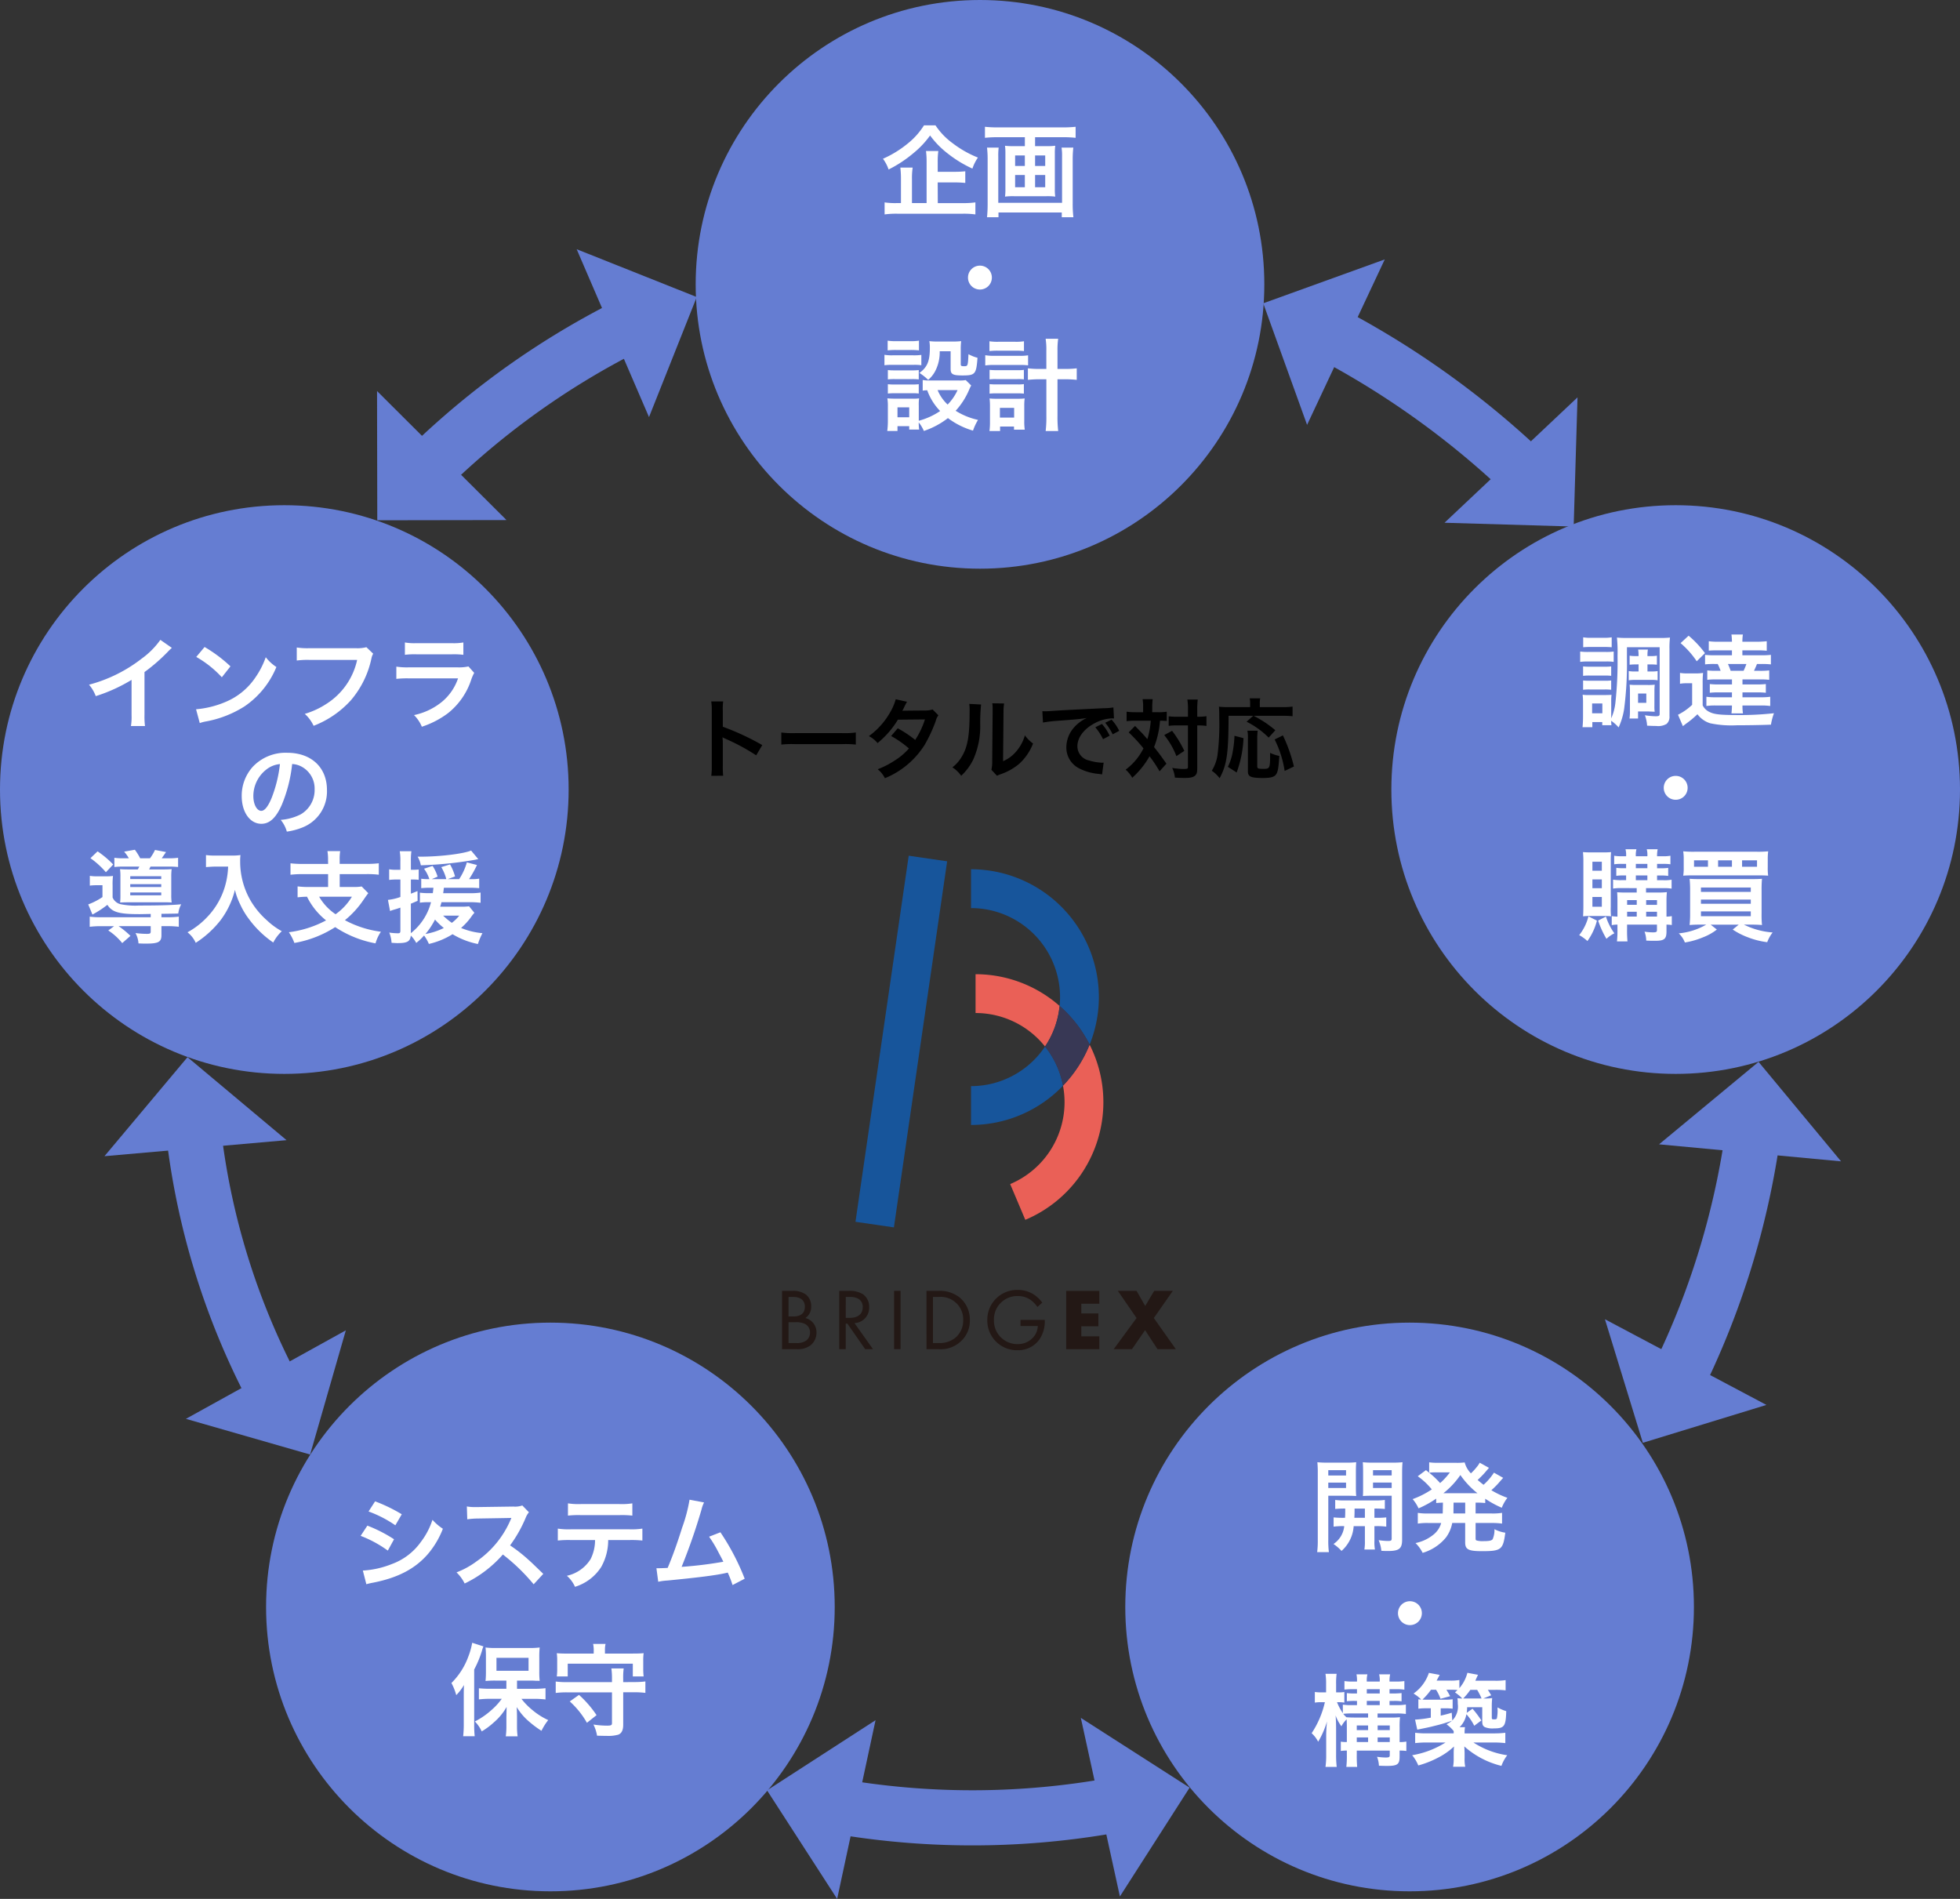
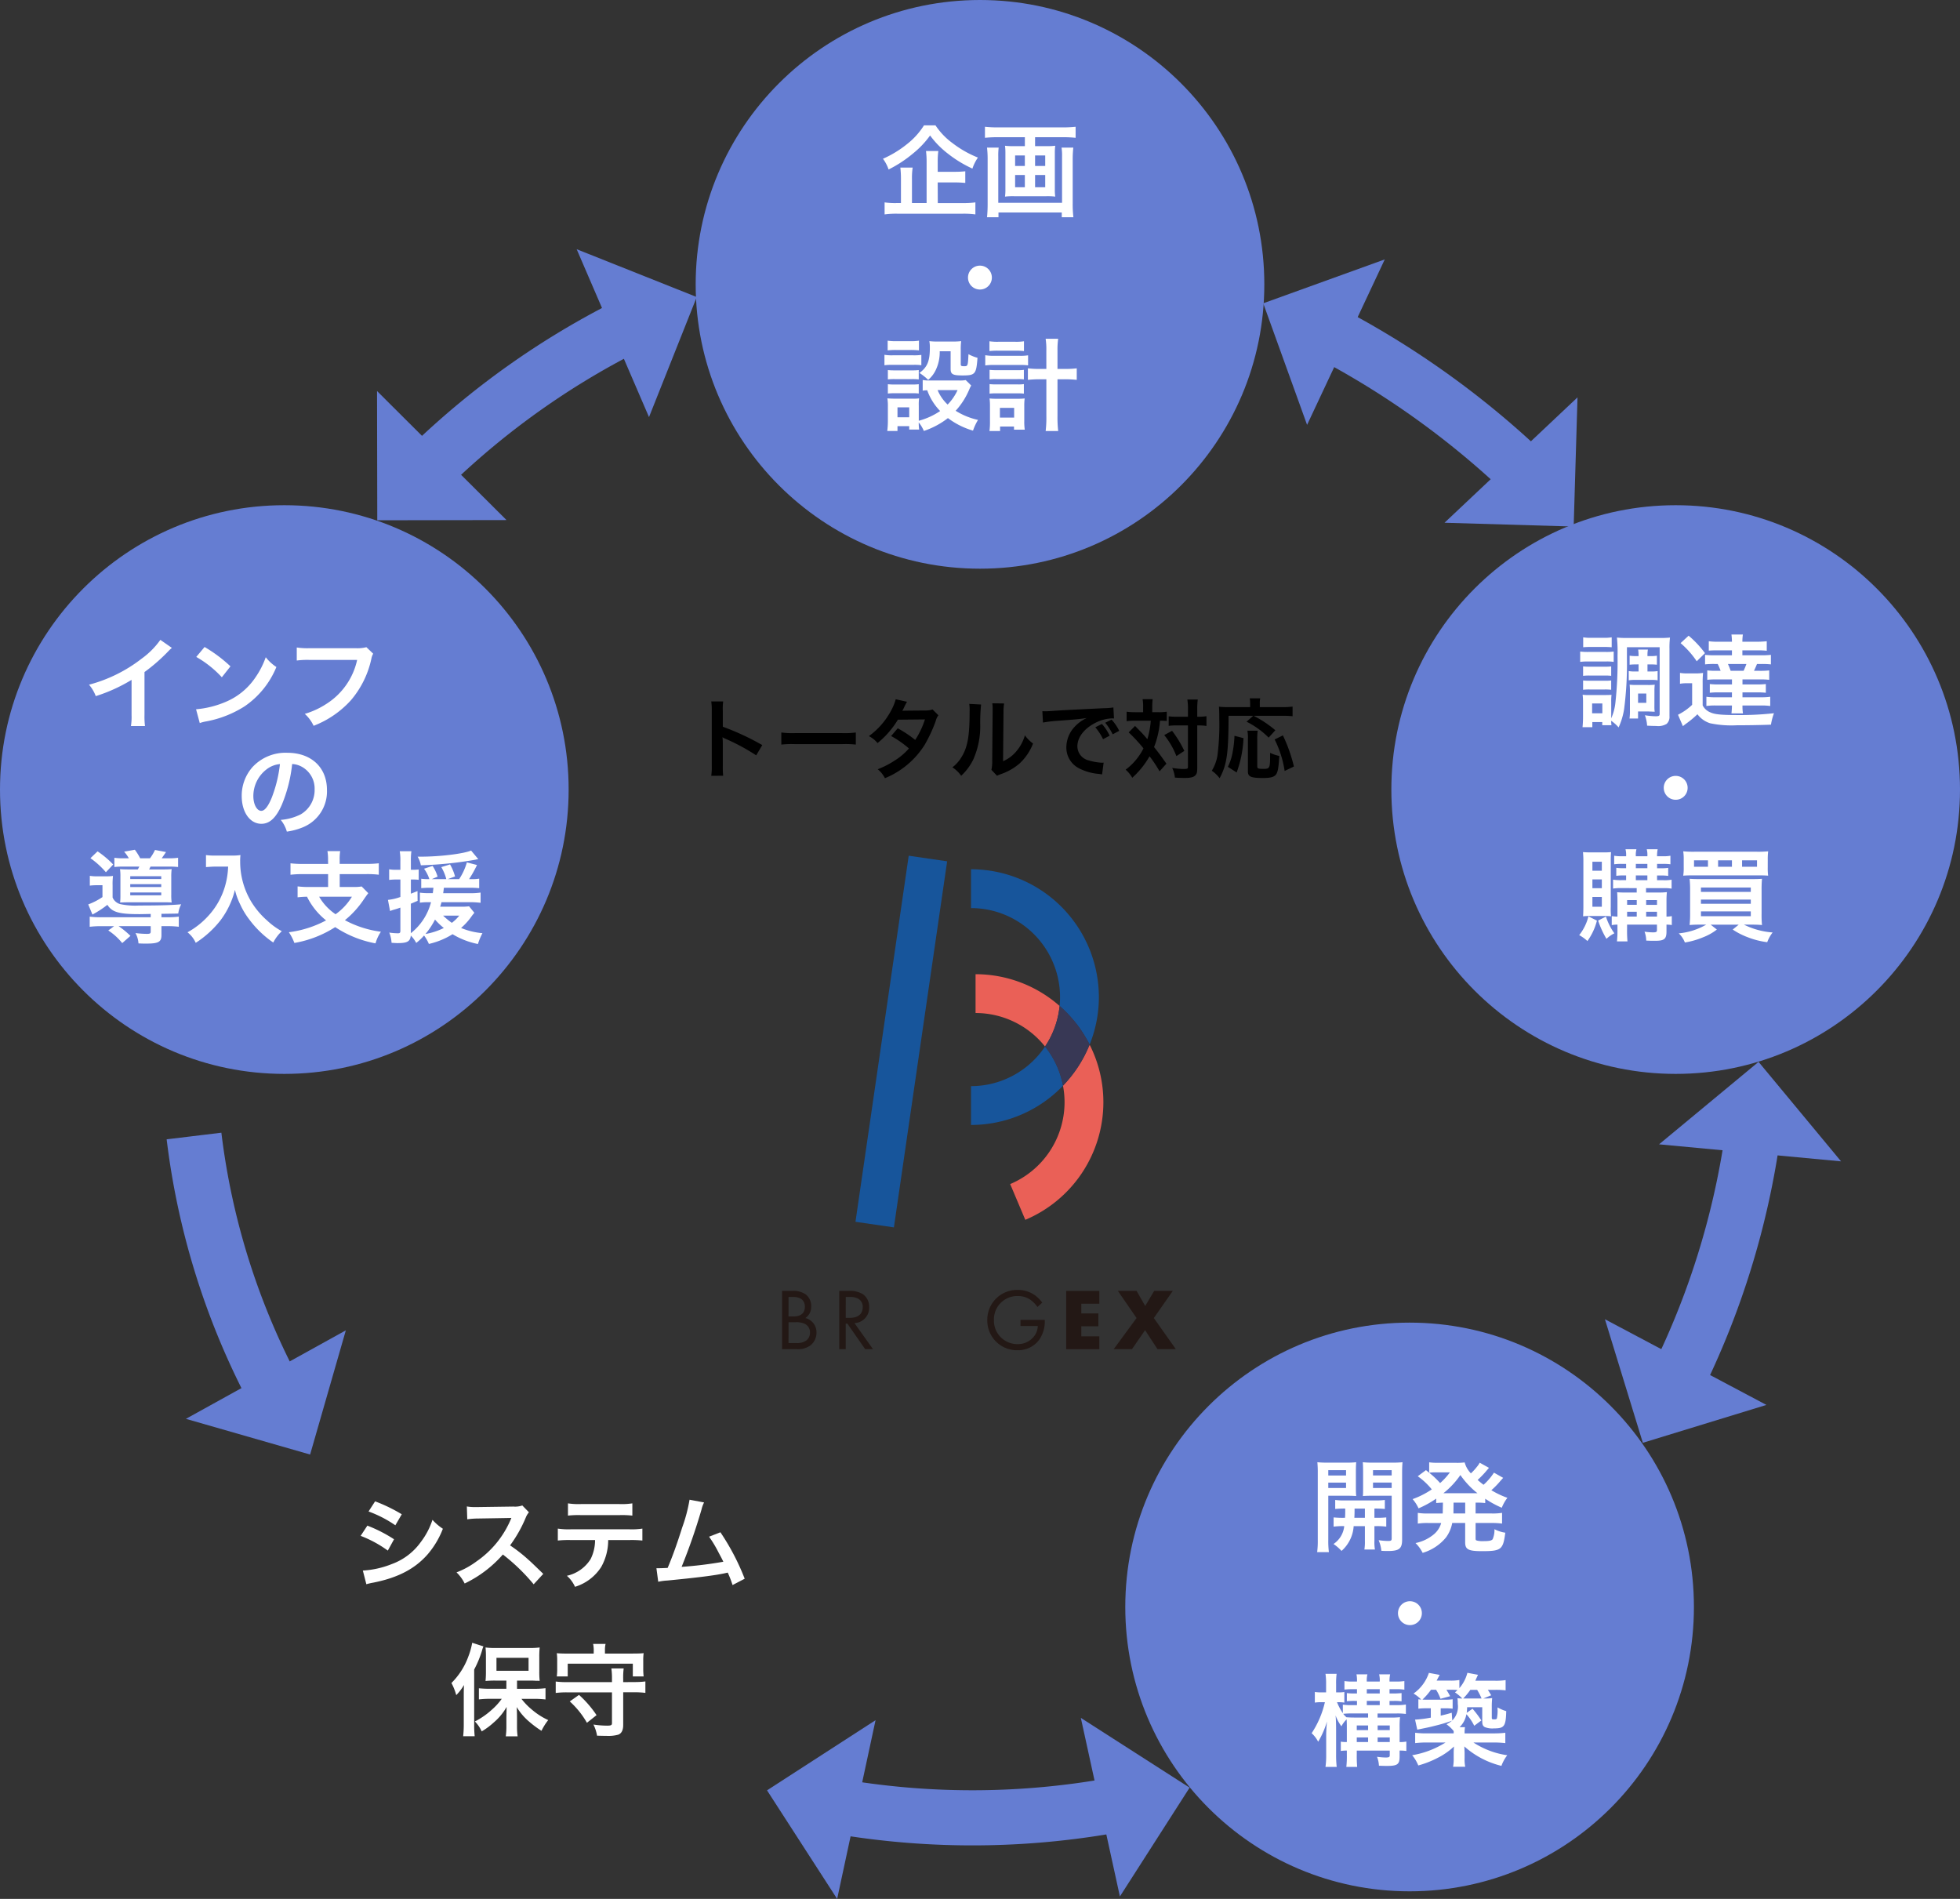
<svg xmlns="http://www.w3.org/2000/svg" width="320" height="310" viewBox="0 0 320 310">
  <rect x="0" y="0" width="320" height="310" fill="#333333" stroke="none" />
  <defs>
    <style>.a{fill:#657dd2;}.b{fill:none;stroke:#657dd2;stroke-miterlimit:10;stroke-width:9px;}.c{fill:#fff;}.d{fill:#231815;}.e{fill:#17559b;}.f{fill:#ea6057;}.g{fill:#383855;}</style>
  </defs>
  <g transform="translate(337.283 -153.38)">
    <g transform="translate(-337.283 153.38)">
      <circle class="a" cx="46.42" cy="46.42" r="46.42" transform="translate(113.58)" />
      <circle class="a" cx="46.42" cy="46.42" r="46.42" transform="translate(227.16 82.476)" />
      <circle class="a" cx="46.42" cy="46.42" r="46.42" transform="translate(0 82.476)" />
-       <circle class="a" cx="46.42" cy="46.42" r="46.42" transform="translate(43.441 215.922)" />
      <circle class="a" cx="46.42" cy="46.42" r="46.42" transform="translate(183.719 215.922)" />
      <g transform="translate(61.557 40.685)">
        <path class="b" d="M-272.516,224.589a130.662,130.662,0,0,1,31.214-22.2" transform="translate(281.598 -189.569)" />
        <g transform="translate(0 23.152)">
          <path class="a" d="M-280.835,211.853l21.139,21.065-21.1.034Z" transform="translate(280.835 -211.853)" />
        </g>
        <g transform="translate(32.594)">
          <path class="a" d="M-250.98,190.646l11.809,27.407,7.795-19.6Z" transform="translate(250.98 -190.646)" />
        </g>
      </g>
      <g transform="translate(17.055 172.584)">
        <path class="b" d="M-295.677,364.274a119.628,119.628,0,0,1-12.591-40.759" transform="translate(322.889 -310.643)" />
        <g transform="translate(13.297 44.596)">
          <path class="a" d="M-309.481,367.023l26.111-14.449-5.832,20.275Z" transform="translate(309.481 -352.573)" />
        </g>
-         <path class="a" d="M-321.661,327.891l29.728-2.617-16.17-13.55Z" transform="translate(321.661 -311.724)" />
      </g>
      <g transform="translate(125.23 280.449)">
        <path class="b" d="M-167.093,423.723a129.976,129.976,0,0,1-43.794.333" transform="translate(223.497 -409.435)" />
        <g transform="translate(51.233)">
          <path class="a" d="M-169.131,439.789l-6.378-29.153,17.76,11.387Z" transform="translate(175.509 -410.636)" />
        </g>
        <g transform="translate(0 0.375)">
          <path class="a" d="M-210.991,440.156l6.271-29.176-17.718,11.452Z" transform="translate(222.437 -410.979)" />
        </g>
      </g>
      <g transform="translate(262.031 173.352)">
        <path class="b" d="M-74.025,324.217A131.646,131.646,0,0,1-85.7,362.168" transform="translate(98.029 -311.344)" />
        <g transform="translate(8.838)">
          <path class="a" d="M-59.185,328.667-88.9,325.888l16.244-13.462Z" transform="translate(88.898 -312.426)" />
        </g>
        <g transform="translate(0 42.018)">
          <path class="a" d="M-70.63,364.9l-26.363-13.986,6.189,20.168Z" transform="translate(96.993 -350.913)" />
        </g>
      </g>
      <g transform="translate(206.24 42.348)">
        <path class="b" d="M-137.4,203.664a141.97,141.97,0,0,1,30.14,21.6" transform="translate(149.147 -191.116)" />
        <path class="a" d="M-128.316,192.17-141,219.182l-7.158-19.845Z" transform="translate(148.161 -192.17)" />
        <g transform="translate(29.597 22.519)">
          <path class="a" d="M-99.335,212.8l-21.715,20.47,21.088.62Z" transform="translate(121.051 -212.797)" />
        </g>
      </g>
    </g>
    <g transform="translate(-322.878 173.846)">
      <g transform="translate(0 83.993)">
        <path class="c" d="M-310.443,250.515a6.9,6.9,0,0,0-.606.573,29.018,29.018,0,0,1-3.864,3.373v6.991a12.42,12.42,0,0,0,.081,1.818h-2.292a9.3,9.3,0,0,0,.1-1.769v-5.764a26.579,26.579,0,0,1-5.846,2.654,6.134,6.134,0,0,0-1.1-1.867,23.937,23.937,0,0,0,8.6-4.258,13.1,13.1,0,0,0,3.046-3.062Z" transform="translate(324.099 -249.205)" />
        <path class="c" d="M-307.963,260.438a15.632,15.632,0,0,0,4.847-1.211,10.935,10.935,0,0,0,4.863-4.013,13.666,13.666,0,0,0,1.67-3.274,7.1,7.1,0,0,0,1.736,1.6,14.356,14.356,0,0,1-5.191,6.418,17.673,17.673,0,0,1-6.238,2.456,5.8,5.8,0,0,0-1.081.278Zm1.392-10.168a23.233,23.233,0,0,1,4.225,3.161l-1.408,1.784a17.209,17.209,0,0,0-4.176-3.323Z" transform="translate(325.567 -249.107)" />
        <path class="c" d="M-280.426,251.364a2.463,2.463,0,0,0-.278.737,15.394,15.394,0,0,1-3.357,6.86,15.932,15.932,0,0,1-6.091,4.176,6.055,6.055,0,0,0-1.441-1.949,13.353,13.353,0,0,0,3.586-1.669,11.348,11.348,0,0,0,4.961-7.14h-7.794a13.168,13.168,0,0,0-2.063.1v-2.128a11.534,11.534,0,0,0,2.1.115h7.516a5.982,5.982,0,0,0,1.752-.164Z" transform="translate(326.949 -249.105)" />
-         <path class="c" d="M-265.3,254.557a7.416,7.416,0,0,0-.459,1.031,11.562,11.562,0,0,1-3.8,5.535,14.564,14.564,0,0,1-4.289,2.227,5.706,5.706,0,0,0-1.277-1.9,10.635,10.635,0,0,0,4.551-2.161,8.514,8.514,0,0,0,2.637-3.833h-7.974a16.4,16.4,0,0,0-2.1.083v-2a11.526,11.526,0,0,0,2.129.115h7.795a7.165,7.165,0,0,0,1.849-.146Zm-11.315-4.962a9.311,9.311,0,0,0,1.915.115h5.715a9.311,9.311,0,0,0,1.916-.115v2.013a12.788,12.788,0,0,0-1.882-.081h-5.781a12.787,12.787,0,0,0-1.883.081Z" transform="translate(328.315 -249.169)" />
        <path class="c" d="M-294.6,274.606c-.933,2.111-1.981,3.078-3.324,3.078-1.867,0-3.21-1.9-3.21-4.535a7.037,7.037,0,0,1,1.8-4.767,7.352,7.352,0,0,1,5.632-2.292c3.93,0,6.485,2.391,6.485,6.074a6.31,6.31,0,0,1-3.979,6.109,10.731,10.731,0,0,1-2.571.687,5.194,5.194,0,0,0-1-1.915,8.7,8.7,0,0,0,3.26-.9,4.585,4.585,0,0,0,2.275-4.094,4.052,4.052,0,0,0-2.014-3.634,3.575,3.575,0,0,0-1.654-.491A23.666,23.666,0,0,1-294.6,274.606Zm-2.407-5.863a5.479,5.479,0,0,0-2.227,4.42c0,1.343.572,2.407,1.294,2.407.54,0,1.1-.687,1.687-2.1a21.676,21.676,0,0,0,1.359-5.534A4.155,4.155,0,0,0-297.011,268.743Z" transform="translate(326.193 -247.656)" />
        <path class="c" d="M-313.887,291.07c-1.572.033-1.572.033-1.883.033-3.308,0-4.437-.328-5.19-1.522a16.3,16.3,0,0,1-2.44,1.587l-.688-1.653a10.865,10.865,0,0,0,2.325-1.2v-1.932h-.95a7.849,7.849,0,0,0-1.114.066v-1.6a7.34,7.34,0,0,0,1.31.081h1.228a8.753,8.753,0,0,0,1.245-.065,10.862,10.862,0,0,0-.065,1.54v1.98a1.9,1.9,0,0,0,1.245,1.081,11.733,11.733,0,0,0,3.061.23c3.324,0,5.4-.065,6.894-.2a4.119,4.119,0,0,0-.475,1.506c-.491.017-.491.017-2.751.049v.558h.884a14.368,14.368,0,0,0,1.949-.1v1.654a15.176,15.176,0,0,0-1.981-.1h-.852v1.473c0,1.114-.491,1.376-2.506,1.376-.36,0-.621,0-1.245-.033a3.94,3.94,0,0,0-.49-1.687,16.037,16.037,0,0,0,1.833.131c.54,0,.655-.066.655-.377v-.883h-5.239a14.155,14.155,0,0,1,1.932,1.587l-1.343,1.179a9.714,9.714,0,0,0-2.276-2.062l.95-.7h-2a15.525,15.525,0,0,0-1.982.1v-1.654a14.2,14.2,0,0,0,1.949.1h8.007Zm-8.678-10.218A15.414,15.414,0,0,1-320.011,283l-1.194,1.261a13.571,13.571,0,0,0-2.522-2.293Zm5.108,1.13a6.434,6.434,0,0,0-.769-1.081l1.752-.311a9.871,9.871,0,0,1,.868,1.392h1.6a7.2,7.2,0,0,0,.819-1.359l1.8.344c-.344.508-.508.737-.7,1.015h1.032a9.973,9.973,0,0,0,1.638-.082v1.507a13.387,13.387,0,0,0-1.638-.066h-2.865c-.115.229-.115.262-.229.459h2.193c.722,0,1.146-.016,1.49-.049a9.27,9.27,0,0,0-.065,1.277v2.865a8.757,8.757,0,0,0,.065,1.31c-.409-.032-.622-.032-1.261-.032h-5.617c-.736,0-1.112.015-1.538.032a10.479,10.479,0,0,0,.049-1.211v-2.98a8.3,8.3,0,0,0-.066-1.261c.311.033.867.049,1.6.049h1.309c.1-.18.132-.246.247-.459h-2.424a13.872,13.872,0,0,0-1.654.066V281.9a8.841,8.841,0,0,0,1.555.082Zm.229,3.39h5.061v-.459h-5.061Zm0,1.309h5.061v-.475h-5.061Zm0,1.343h5.061v-.458h-5.061Z" transform="translate(324.088 -246.326)" />
        <path class="c" d="M-304.654,283.268c-.441,0-.933.033-1.572.082v-1.965a9.989,9.989,0,0,0,1.54.082h2.6a8.94,8.94,0,0,0,1.491-.082,7.726,7.726,0,0,0-.049,1.032,12.684,12.684,0,0,0,1.751,6.485,13.291,13.291,0,0,0,2.62,3.143,11.761,11.761,0,0,0,2.424,1.77,6.927,6.927,0,0,0-1.392,1.849,16.5,16.5,0,0,1-3.979-3.848,12.432,12.432,0,0,1-1.44-2.424,10.545,10.545,0,0,1-.836-2.325,13.709,13.709,0,0,1-2.342,4.946,16.371,16.371,0,0,1-4.06,3.7,4.593,4.593,0,0,0-1.343-1.72,12.975,12.975,0,0,0,3.292-2.57,12.138,12.138,0,0,0,2.8-4.847,12.949,12.949,0,0,0,.539-3.308Z" transform="translate(325.45 -246.253)" />
        <path class="c" d="M-287.686,282.241a7.994,7.994,0,0,0-.1-1.441h2.079a7.963,7.963,0,0,0-.081,1.441v.639h4.388a15.957,15.957,0,0,0,2-.1v1.867a15.488,15.488,0,0,0-1.982-.1h-4.4v2.1h2.193a7.116,7.116,0,0,0,1.392-.082l1.082,1.1c-.181.213-.443.591-.771,1.066a15.246,15.246,0,0,1-3.046,3.34,16.9,16.9,0,0,0,5.879,1.883,6.6,6.6,0,0,0-.884,1.9,17.785,17.785,0,0,1-6.583-2.653,17.988,17.988,0,0,1-6.664,2.587,8.111,8.111,0,0,0-.9-1.752,17.66,17.66,0,0,0,6.076-1.932,11.362,11.362,0,0,1-3.113-3.865,15.041,15.041,0,0,0-1.538.1v-1.786a15.075,15.075,0,0,0,1.982.1h3v-2.1h-4.158a15.666,15.666,0,0,0-1.982.1v-1.867a16.14,16.14,0,0,0,2,.1h4.142Zm-1.457,5.993a8.746,8.746,0,0,0,2.686,2.866,9.569,9.569,0,0,0,2.669-2.866Z" transform="translate(326.84 -246.307)" />
        <path class="c" d="M-272.375,286.784a13.544,13.544,0,0,0-1.457.066v-1.538a8.618,8.618,0,0,0,1.246.065h.082a6,6,0,0,0-.869-1.7l1.393-.459a6.457,6.457,0,0,1,.818,1.752l-.949.409h2.373a7.468,7.468,0,0,0-.819-1.965l1.426-.442a8.264,8.264,0,0,1,.819,1.965l-1.2.442h1.867a9.588,9.588,0,0,0,1.261-2.736l1.654.427a18.478,18.478,0,0,1-1.294,2.309h.377a6.618,6.618,0,0,0,1.277-.082v1.555a14.978,14.978,0,0,0-1.572-.066h-4.191c-.049.394-.066.542-.115.884h4.224a11.016,11.016,0,0,0,1.883-.1v1.669a15.059,15.059,0,0,0-1.883-.1h-4.5c-.082.31-.115.426-.214.736h3.324a8.766,8.766,0,0,0,1.392-.065l.868,1.064a6.778,6.778,0,0,0-.573.737,10.478,10.478,0,0,1-1.6,1.737,11.711,11.711,0,0,0,3.487.85,11.085,11.085,0,0,0-.737,1.769,12.757,12.757,0,0,1-4.142-1.6,12.617,12.617,0,0,1-3.865,1.589,6.562,6.562,0,0,0-.787-1.376,9.12,9.12,0,0,1-1.277,1.212,5.148,5.148,0,0,0-.883-1.2c-.115.966-.574,1.228-2.162,1.228-.2,0-.442-.016-.983-.049a5.275,5.275,0,0,0-.377-1.67,10.217,10.217,0,0,0,1.408.115c.328,0,.409-.082.409-.442v-3.749c-.459.164-.508.18-.9.295a7.013,7.013,0,0,0-.786.261l-.344-1.818a8.2,8.2,0,0,0,2.031-.475v-2.849h-.721a9.2,9.2,0,0,0-1.114.066v-1.735a6,6,0,0,0,1.13.082h.7v-1.343a9.161,9.161,0,0,0-.1-1.687h1.9a10.95,10.95,0,0,0-.082,1.67v1.359h.426a6.961,6.961,0,0,0,.85-.05v1.688a7.187,7.187,0,0,0-.85-.05h-.426v2.31c.36-.131.557-.214,1.081-.426l.015,1.6c-.524.214-.6.262-1.1.46V294.2a9.451,9.451,0,0,0,3.292-5.059h-.278a10.135,10.135,0,0,0-1.539.081v-1.637a10.866,10.866,0,0,0,1.572.081h.54c.049-.441.065-.556.1-.884Zm7.861-4.666a2.937,2.937,0,0,0-.442.082,61.643,61.643,0,0,1-8.941.917,4.22,4.22,0,0,0-.524-1.408h.542c3.094,0,6.975-.475,8.188-1Zm-8.629,12.215a10.934,10.934,0,0,0,3-.981,10.934,10.934,0,0,1-1.44-1.377A12.251,12.251,0,0,1-273.143,294.334Zm2.881-3a12.136,12.136,0,0,0,1.426,1.179,6.422,6.422,0,0,0,1.211-1.179Z" transform="translate(328.2 -246.315)" />
      </g>
      <g transform="translate(44.475 224.355)">
        <path class="c" d="M-282.195,382.22a23.154,23.154,0,0,1,4.356,2.227l-1.016,1.849a19.121,19.121,0,0,0-4.437-2.406Zm-.737,7.335a14.988,14.988,0,0,0,4.733-1.063,10.023,10.023,0,0,0,4.733-3.6,12.093,12.093,0,0,0,1.9-3.618,8.526,8.526,0,0,0,1.7,1.457,14.273,14.273,0,0,1-2.456,4.142c-2.079,2.391-4.863,3.848-8.891,4.651a11.231,11.231,0,0,0-1.147.262Zm2-11.3a26.2,26.2,0,0,1,4.355,2.111l-1.048,1.8A19.247,19.247,0,0,0-282,379.91Z" transform="translate(283.292 -377.979)" />
        <path class="c" d="M-256.359,391.742a31.572,31.572,0,0,0-5.027-4.864,19.445,19.445,0,0,1-6.239,4.733,6.586,6.586,0,0,0-1.326-1.818,13.515,13.515,0,0,0,3.275-1.8,15.79,15.79,0,0,0,5.5-6.665l.18-.427c-.261.017-.261.017-5.419.1a13.076,13.076,0,0,0-1.785.131l-.066-2.1a7.089,7.089,0,0,0,1.441.1h.392l5.764-.081a3.564,3.564,0,0,0,1.457-.18l1.081,1.114a3.126,3.126,0,0,0-.524.883,21.65,21.65,0,0,1-2.554,4.521,25.553,25.553,0,0,1,3.03,2.374c.409.36.409.36,2.39,2.276Z" transform="translate(284.607 -377.922)" />
        <path class="c" d="M-245.581,384.551a8.911,8.911,0,0,1-1.146,4.4A7.784,7.784,0,0,1-251,392.181a5.192,5.192,0,0,0-1.326-1.8,6.1,6.1,0,0,0,3.881-2.735,6.958,6.958,0,0,0,.721-3.1h-4a16.467,16.467,0,0,0-2.08.081v-1.948a11.551,11.551,0,0,0,2.113.114h9.579a11.657,11.657,0,0,0,2.113-.114v1.948a16.457,16.457,0,0,0-2.08-.081Zm-6.567-5.994a11.2,11.2,0,0,0,2.111.115h6.288a11.2,11.2,0,0,0,2.113-.115v2a15.245,15.245,0,0,0-2.08-.082h-6.353a15.244,15.244,0,0,0-2.08.082Z" transform="translate(285.997 -377.951)" />
        <path class="c" d="M-231.279,378.461a5.006,5.006,0,0,0-.425,1.179,97.67,97.67,0,0,1-3.242,9.334,64.691,64.691,0,0,0,6.811-.836c-.18-.392-.376-.752-.77-1.489a20.234,20.234,0,0,0-1.556-2.6l1.85-.719a38.238,38.238,0,0,1,3.963,7.581l-1.982,1.033a16.683,16.683,0,0,0-.786-2.032c-.212.049-.212.049-.59.131-1.654.344-4.372.688-9.268,1.163a8.954,8.954,0,0,0-1.49.2l-.295-2.211h.426c.328,0,.721-.016,1.408-.049.867-2.062,1.523-3.914,2.375-6.6a25.977,25.977,0,0,0,1.2-4.535Z" transform="translate(287.35 -378.002)" />
        <path class="c" d="M-267.7,408.1c0-.54,0-.917.033-1.8a8.386,8.386,0,0,1-1.261,1.653,9.042,9.042,0,0,0-.786-1.98,11.7,11.7,0,0,0,2.768-4.341,11.5,11.5,0,0,0,.622-2.227l1.833.59a4.645,4.645,0,0,0-.245.738A17.084,17.084,0,0,1-266,403.773v8.992a17.834,17.834,0,0,0,.083,1.9H-267.8a17.2,17.2,0,0,0,.1-1.916Zm6.959-2.521h-1.735a15.336,15.336,0,0,0-1.67.064,14.628,14.628,0,0,0,.064-1.588v-2.39a13.335,13.335,0,0,0-.064-1.491,12.592,12.592,0,0,0,1.817.083h5.225a13.2,13.2,0,0,0,1.8-.083,14.082,14.082,0,0,0-.065,1.59v2.324a13.324,13.324,0,0,0,.065,1.54,3.593,3.593,0,0,0-.475-.016,3.278,3.278,0,0,1-.36-.017c-.311-.015-.573-.015-.785-.015h-2.081v1.342h2.866a15.2,15.2,0,0,0,1.785-.1v1.834a16.8,16.8,0,0,0-1.736-.1h-2.194a10.885,10.885,0,0,0,1.752,1.8,11.291,11.291,0,0,0,2.62,1.669,9.346,9.346,0,0,0-1.1,1.752,16.686,16.686,0,0,1-2.08-1.556,9.553,9.553,0,0,1-1.965-2.324c.034.54.049,1.31.049,1.751v1.524a11.43,11.43,0,0,0,.1,1.505h-1.932a11.7,11.7,0,0,0,.1-1.523v-1.538c0-.131.017-.721.034-1.737a9.433,9.433,0,0,1-2.1,2.538,11.691,11.691,0,0,1-1.966,1.457,5.464,5.464,0,0,0-1.114-1.62,12.821,12.821,0,0,0,2.818-1.966,10.254,10.254,0,0,0,1.571-1.736h-1.949a14.821,14.821,0,0,0-1.784.1v-1.817c.524.049,1.048.081,1.784.081h2.7Zm-1.62-1.6h5.239v-2.114h-5.239Z" transform="translate(284.537 -376.039)" />
        <path class="c" d="M-241.279,405.8a13.288,13.288,0,0,0,1.8-.1v1.867a14.212,14.212,0,0,0-1.8-.1H-243.1V412.8c0,.85-.263,1.374-.8,1.588a5.968,5.968,0,0,1-1.85.2c-.393,0-.965-.015-1.621-.033a6.294,6.294,0,0,0-.59-1.818,15.265,15.265,0,0,0,2.227.18c.639,0,.8-.082.8-.392v-5.044h-7.384a13.866,13.866,0,0,0-1.8.1v-1.867a13.626,13.626,0,0,0,1.8.1h7.384v-.54a11.3,11.3,0,0,0-.1-1.7h2.013a11.444,11.444,0,0,0-.081,1.7v.54Zm-6.632-5.191a5.122,5.122,0,0,0-.1-1.031h2.03a4.059,4.059,0,0,0-.1,1.031v.54h4.519c.786,0,1.294-.015,1.8-.064a8.105,8.105,0,0,0-.066,1.211v1.326a9.956,9.956,0,0,0,.066,1.261h-1.769v-2.079h-10.627v2.079h-1.785a9.468,9.468,0,0,0,.066-1.261V402.3a8.546,8.546,0,0,0-.066-1.211c.508.049,1.015.064,1.8.064h4.224Zm-1.112,11.84a14.076,14.076,0,0,0-2.8-3.487l1.507-1.066a17.525,17.525,0,0,1,2.865,3.308Z" transform="translate(285.968 -376.022)" />
      </g>
      <g transform="translate(199.739 218.246)">
        <path class="c" d="M-138.263,385.081a14.415,14.415,0,0,0,.1,2h-1.916a14.48,14.48,0,0,0,.1-2.031V374.241a18.191,18.191,0,0,0-.066-1.835,14.828,14.828,0,0,0,1.687.067h2.98a13.787,13.787,0,0,0,1.67-.067c-.033.476-.049.95-.049,1.524v2.521c0,.737.016,1.048.049,1.474-.426-.032-.933-.049-1.507-.049h-3.046Zm0-10.512h2.9V373.7h-2.9Zm0,2.047h2.9v-.885h-2.9Zm2.735,4.863c.033-.573.033-.753.033-1.507a14.531,14.531,0,0,0-1.638.065v-1.474a10.976,10.976,0,0,0,1.654.082h4.748a11.586,11.586,0,0,0,1.7-.082v1.474a15.113,15.113,0,0,0-1.7-.065v1.507h.247a14.7,14.7,0,0,0,1.687-.065v1.507a11.9,11.9,0,0,0-1.687-.082h-.247v2.424a7,7,0,0,0,.083,1.392h-1.721a7.526,7.526,0,0,0,.083-1.408v-2.407h-1.834a5.888,5.888,0,0,1-1.981,4.045,7.4,7.4,0,0,0-1.31-1.13,3.983,3.983,0,0,0,1.752-2.915,11.541,11.541,0,0,0-1.736.082v-1.507a14.838,14.838,0,0,0,1.7.065Zm1.556-1.507c0,.737,0,.737-.033,1.507h1.719v-1.507Zm7.762,5.093c0,1.457-.491,1.834-2.325,1.834-.295,0-.524,0-1.064-.033a5.862,5.862,0,0,0-.442-1.735,11.865,11.865,0,0,0,1.507.13c.524,0,.621-.066.621-.426v-6.96h-3.209c-.573,0-1.1.018-1.49.049.033-.475.033-.737.033-1.474V373.93c0-.623-.017-1.048-.049-1.524a14.133,14.133,0,0,0,1.669.067h3.129a14.643,14.643,0,0,0,1.687-.067c-.049.607-.066,1-.066,1.818Zm-4.75-10.5h3.046V373.7h-3.046Zm0,2.047h3.046v-.885h-3.046Z" transform="translate(140.982 -372.406)" />
        <path class="c" d="M-120.855,379c-.508.016-.688.033-1.1.067v-.721a16.214,16.214,0,0,1-2.882,1.589,6.175,6.175,0,0,0-.966-1.507,14.115,14.115,0,0,0,3.128-1.588,11.158,11.158,0,0,0-2.293-2.145l1.343-1c.263.212.263.212.524.425v-1.7a9.4,9.4,0,0,0,1.359.081h3.03a9.615,9.615,0,0,0,1.407-.064,4.044,4.044,0,0,0,1.016,1.784,8.452,8.452,0,0,0,.966-1.048,2.834,2.834,0,0,0,.344-.474c.081-.131.081-.131.13-.214l1.507.835c-.049.067-.261.311-.639.754a16.884,16.884,0,0,1-1.211,1.228c.442.376.621.523.966.785a9.645,9.645,0,0,0,1.7-1.98l1.507.85c-.1.1-.13.148-.459.508a12.676,12.676,0,0,1-1.473,1.508,14.461,14.461,0,0,0,2.62,1.243,6.683,6.683,0,0,0-.918,1.621,16.443,16.443,0,0,1-2.7-1.474v.705a12.945,12.945,0,0,0-1.572-.067v1.769h2.6a9.682,9.682,0,0,0,1.719-.1v1.752a12.507,12.507,0,0,0-1.719-.1h-2.6v2.44c0,.344.016.377.261.442a3.8,3.8,0,0,0,1.048.082c.9,0,1.295-.082,1.475-.311a3.819,3.819,0,0,0,.294-1.638,5.593,5.593,0,0,0,1.77.573c-.36,2.768-.655,3.013-3.8,3.013-2.227,0-2.751-.278-2.751-1.425v-3.177h-2.113a5.759,5.759,0,0,1-1.015,2.358,7.736,7.736,0,0,1-3.816,2.522,5.977,5.977,0,0,0-1.163-1.6,6.772,6.772,0,0,0,3.03-1.457,3.722,3.722,0,0,0,1.163-1.818h-2.1a10.471,10.471,0,0,0-1.719.1v-1.752a9.783,9.783,0,0,0,1.719.1h2.342c.016-.213.016-.328.016-.508Zm-1.245-4.944a7.462,7.462,0,0,0-1,.064,14.246,14.246,0,0,1,1.785,1.687,10.629,10.629,0,0,0,1.6-1.751Zm6.534,3.405h.344a13.718,13.718,0,0,1-2.784-2.964,13.673,13.673,0,0,1-2.768,2.964h5.208Zm-3.57,2.932v.376h1.916V379h-1.9Z" transform="translate(142.292 -372.405)" />
        <path class="c" d="M-124.094,395.141a1.943,1.943,0,0,1-1.949,1.948,1.943,1.943,0,0,1-1.949-1.948,1.943,1.943,0,0,1,1.949-1.95A1.943,1.943,0,0,1-124.094,395.141Z" transform="translate(142.091 -370.499)" />
        <path class="c" d="M-135.158,412.643c0-.475-.016-.786-.033-1.163a4.316,4.316,0,0,0-.852,1.131,6.661,6.661,0,0,1-.95-1.77c.049.557.082,1.277.082,2.359v4.044a16.14,16.14,0,0,0,.1,2h-1.834a13.373,13.373,0,0,0,.116-2v-3.161c0-.622.048-1.473.13-2.26a14.127,14.127,0,0,1-1.441,3.308,5.005,5.005,0,0,0-1.064-1.392,15.287,15.287,0,0,0,2.162-5.06h-.54a6.263,6.263,0,0,0-1.1.067v-1.736a6.311,6.311,0,0,0,1.1.064h.737v-1.326a10.284,10.284,0,0,0-.1-1.7h1.818a11.456,11.456,0,0,0-.082,1.687v1.342h.377a5.487,5.487,0,0,0,.966-.064v1.736a5.316,5.316,0,0,0-.933-.067h-.262a9.072,9.072,0,0,0,.95,1.786v-1.393a8.161,8.161,0,0,0,1.424.083h.885v-.688h-.393a11.985,11.985,0,0,0-1.261.049v-1.326a9.492,9.492,0,0,0,1.261.064h.393v-.7h-.671a11.405,11.405,0,0,0-1.376.064v-1.391a8.3,8.3,0,0,0,1.359.081h.688a5.1,5.1,0,0,0-.082-1.179h1.785a3.969,3.969,0,0,0-.1,1.179h2.111a3.71,3.71,0,0,0-.1-1.179h1.8a4.645,4.645,0,0,0-.1,1.179h1.064a8.8,8.8,0,0,0,1.359-.081v1.407a7.617,7.617,0,0,0-1.359-.081h-1.064v.7h.719c.442,0,.9-.033,1.246-.064v1.342a7.961,7.961,0,0,0-1.246-.064h-.719v.688h1.162a8.284,8.284,0,0,0,1.507-.1V410.6a10.135,10.135,0,0,0-1.522-.081h-3.1v.67H-128a12.128,12.128,0,0,0,1.523-.065,13.614,13.614,0,0,0-.066,1.621v2.44a4.988,4.988,0,0,0,1.1-.082v1.539a7.053,7.053,0,0,0-1.1-.065v.966c0,1.294-.344,1.539-2.114,1.539-.311,0-.785-.016-1.26-.033a4.673,4.673,0,0,0-.311-1.457,11.017,11.017,0,0,0,1.408.115c.557,0,.67-.066.67-.377v-.753h-5.387v.655a19.294,19.294,0,0,0,.066,2.014h-1.769a16.3,16.3,0,0,0,.082-2.014v-.655a5.679,5.679,0,0,0-.983.065v-1.522a5.443,5.443,0,0,0,.983.064Zm1.49-1.457h1.981v-.67h-2.62a12.049,12.049,0,0,0-1.441.064,3.887,3.887,0,0,0,.524.557C-134.749,411.169-134.389,411.186-133.668,411.186Zm1.981,2.047v-.753h-1.85v.753Zm0,1.949v-.753h-1.85v.753Zm1.9-7.926v-.7H-131.9v.7Zm0,1.9v-.688H-131.9v.688Zm1.638,4.077v-.753h-1.98v.753Zm0,1.949v-.753h-1.98v.753Z" transform="translate(140.906 -369.503)" />
        <path class="c" d="M-114.1,408.088a9.712,9.712,0,0,0,1.294-.064,12.488,12.488,0,0,0-.066,1.507V411.2c0,.262.049.295.377.295.311,0,.392-.033.459-.164a6.973,6.973,0,0,0,.114-1.359l-.015-.18a1.252,1.252,0,0,1,.015-.246,6.554,6.554,0,0,0,1.408.606c-.064,2.474-.311,2.817-2,2.817a3.293,3.293,0,0,1-1.473-.2c-.344-.18-.443-.409-.443-.983v-2.276H-116.9a6.629,6.629,0,0,1-.066.917l.95-.67a16.756,16.756,0,0,1,1.441,1.915l-1.163.868a8.2,8.2,0,0,0-1.277-1.883,3.91,3.91,0,0,1-1.114,2.112h.884a5.515,5.515,0,0,0-.066,1.015h4.684a15.75,15.75,0,0,0,1.965-.1v1.687a17.123,17.123,0,0,0-1.965-.1h-3.242a13.579,13.579,0,0,0,5.519,2.08,6.649,6.649,0,0,0-.95,1.736,14.127,14.127,0,0,1-6.059-3.177c.015.229.033.59.049,1.048v.8a6.527,6.527,0,0,0,.1,1.474h-1.981a7.424,7.424,0,0,0,.1-1.474v-.786c0-.246,0-.409.049-1.048a11.121,11.121,0,0,1-2.653,1.85,15.873,15.873,0,0,1-3.177,1.245,6.2,6.2,0,0,0-1-1.67,14.8,14.8,0,0,0,5.453-2.08h-3.013a17.008,17.008,0,0,0-1.949.1v-1.687a14.64,14.64,0,0,0,1.932.1h4.356v-.377a6,6,0,0,0-1.179-1.114,4.3,4.3,0,0,0,.9-.573,26.183,26.183,0,0,1-2.768.819c-.77.2-1.211.295-2.03.458l-.869.18-.359-1.638a18.949,18.949,0,0,0,2.57-.326v-1.524h-.688a9.834,9.834,0,0,0-1.343.067v-1.54c.229.034.295.034.46.049a5.848,5.848,0,0,0-1.246-.983,6.749,6.749,0,0,0,2.506-3.373l1.769.329c-.033.032-.2.343-.508.932h2.113a7.913,7.913,0,0,0,1.6-.1V406.4a6.163,6.163,0,0,0,1.311-2.506l1.736.328c-.065.116-.213.443-.442.966h3.161a10.507,10.507,0,0,0,1.785-.1v1.67a12.9,12.9,0,0,0-1.7-.082h-1.212c.2.278.213.311.556.885l-1.277.523Zm-5.224,3.586a3.184,3.184,0,0,0,.9-2.7,7.283,7.283,0,0,0-.049-.933,6.767,6.767,0,0,0,.786.049,6.866,6.866,0,0,0-1.2-1c.213-.18.295-.262.426-.376a8.135,8.135,0,0,0-.917-.049h-.9c.246.392.328.523.606,1.048l-1.572.425a7.1,7.1,0,0,0-.721-1.473h-.835a10.483,10.483,0,0,1-1.392,1.6c.278.016.36.016.671.016h2.915a8.561,8.561,0,0,0,1.343-.065v1.54a9.157,9.157,0,0,0-1.212-.067h-.737v1.2c.7-.165.983-.23,1.8-.476Zm2.113-3.586h2.669a8.87,8.87,0,0,0-.721-1.408h-1.114a10.554,10.554,0,0,1-1.163,1.408Z" transform="translate(142.285 -369.517)" />
      </g>
      <g transform="translate(243.421 83.116)">
        <path class="c" d="M-100.695,251.145a9.594,9.594,0,0,0,1.326.065h2.817a9.008,9.008,0,0,0,1.326-.065v1.687a7.528,7.528,0,0,0-1.245-.065h-2.9a10.053,10.053,0,0,0-1.326.065Zm7.63,1.1a56.569,56.569,0,0,1-.457,8.285,11.361,11.361,0,0,1-.9,3,6.357,6.357,0,0,0-1.212-1.081,4.522,4.522,0,0,0,.049.721h-1.507v-.508h-1.621v.835h-1.6c.049-.491.082-1.08.082-1.6v-2.424a10.239,10.239,0,0,0-.065-1.277,6.217,6.217,0,0,0,1.114.049h2.62c.77-.015.77-.015.983-.032a8.385,8.385,0,0,0-.049,1.162v2.669a8.439,8.439,0,0,0,.688-2.6,61.7,61.7,0,0,0,.344-7.6,23.408,23.408,0,0,0-.1-2.98,15.861,15.861,0,0,0,1.736.065h5.206a14.607,14.607,0,0,0,1.719-.065,14.232,14.232,0,0,0-.082,1.85V261.69a1.551,1.551,0,0,1-.459,1.261,2.652,2.652,0,0,1-1.687.344c-.524,0-.85-.016-1.506-.049a5.845,5.845,0,0,0-.361-1.7,12.616,12.616,0,0,0,1.721.165c.573,0,.688-.067.688-.409V250.441h-5.34Zm-7.155,1.325a8.048,8.048,0,0,0,1.032.05h2.555a7.155,7.155,0,0,0,1-.05v1.54a7.888,7.888,0,0,0-1-.049h-2.555a8.115,8.115,0,0,0-1.032.049Zm0,2.294a8.559,8.559,0,0,0,1.032.048h2.538a7.719,7.719,0,0,0,1.015-.048v1.523a7.913,7.913,0,0,0-1.032-.049h-2.522a8.084,8.084,0,0,0-1.032.049Zm.016-7.042a7.084,7.084,0,0,0,1.326.082h2a7.191,7.191,0,0,0,1.326-.082v1.621c-.442-.033-.737-.049-1.326-.049h-2c-.59,0-.933.016-1.326.049Zm1.457,12.4h1.67v-1.6h-1.67Zm7.107-7.974a8.148,8.148,0,0,0-.983.049v-1.475a6.247,6.247,0,0,0,.965.067h.492a5.868,5.868,0,0,0-.066-1.064h1.588a5.436,5.436,0,0,0-.065,1.064h.54a5.754,5.754,0,0,0,1-.067v1.475a8.05,8.05,0,0,0-1-.049h-.54V254.4h.655a5.729,5.729,0,0,0,1-.066v1.506a5.326,5.326,0,0,0-.983-.066H-91.8a5.617,5.617,0,0,0-.967.066v-1.506a5.718,5.718,0,0,0,.967.066h.639v-1.163Zm3.061,6.86a5.286,5.286,0,0,0,.05.868,2.722,2.722,0,0,0-.36-.015,2.891,2.891,0,0,0-.344-.017c-.214-.016-.344-.016-.394-.016h-1.621v1.146h-1.391a9.42,9.42,0,0,0,.066-1.343v-3.045a10.91,10.91,0,0,0-.049-1.131,10.064,10.064,0,0,0,1.1.049h1.9a8.421,8.421,0,0,0,1.1-.049,8.953,8.953,0,0,0-.05,1.082Zm-2.669-.59H-89.9v-1.523h-1.343Z" transform="translate(100.859 -248.361)" />
        <path class="c" d="M-85.742,254.672a7.02,7.02,0,0,0,1.294.082h1.228a7.213,7.213,0,0,0,1.245-.082,16.477,16.477,0,0,0-.065,1.784v3.521a2.436,2.436,0,0,0,1.277,1.146c.671.311,1.752.426,4.11.426a50.365,50.365,0,0,0,6.255-.295,9.724,9.724,0,0,0-.491,1.867c-1.555.065-3.9.1-5.583.1a16.975,16.975,0,0,1-4.34-.327,4.1,4.1,0,0,1-2.08-1.474,16.141,16.141,0,0,1-1.9,1.572c-.147.115-.344.262-.475.377l-.8-1.867a9.42,9.42,0,0,0,2.309-1.62v-3.522h-.884a5.749,5.749,0,0,0-1.1.083Zm1.408-6.076a16.3,16.3,0,0,1,2.669,2.848l-1.343,1.328a14.543,14.543,0,0,0-2.637-2.964Zm4.749,2.391c-.753,0-1.081.016-1.457.049V249.5a10.6,10.6,0,0,0,1.638.082h2.145a9.918,9.918,0,0,0-.082-1.179h1.867a7.667,7.667,0,0,0-.082,1.179h2.324a15.232,15.232,0,0,0,1.655-.082v1.556a11.8,11.8,0,0,0-1.457-.066h-2.522v.8H-72.5a12.437,12.437,0,0,0,1.6-.065v1.556a13.274,13.274,0,0,0-1.6-.065h-.67c-.213.524-.328.77-.492,1.114h.9a12.377,12.377,0,0,0,1.588-.066V255.8a12.316,12.316,0,0,0-1.588-.065H-75.54v.819h2.357a11.675,11.675,0,0,0,1.457-.065v1.424a12.152,12.152,0,0,0-1.457-.064H-75.54v.8h2.93a10.355,10.355,0,0,0,1.6-.083v1.507a10.3,10.3,0,0,0-1.588-.081H-75.54a7.244,7.244,0,0,0,.081,1.293h-1.882a11.379,11.379,0,0,0,.082-1.293h-2.6a9.824,9.824,0,0,0-1.572.081v-1.507a9.772,9.772,0,0,0,1.572.083h2.6v-.8H-79.4a12.287,12.287,0,0,0-1.474.064V256.49a11.969,11.969,0,0,0,1.474.065h2.145v-.819H-79.7a12.154,12.154,0,0,0-1.588.065v-1.539a12.026,12.026,0,0,0,1.588.066h.59a8.354,8.354,0,0,0-.475-1.114h-.475a12.486,12.486,0,0,0-1.588.065v-1.556a11.834,11.834,0,0,0,1.588.065h2.8v-.8Zm1.669,2.227a9.271,9.271,0,0,1,.443,1.114h2.113a10.17,10.17,0,0,0,.459-1.114Z" transform="translate(102.2 -248.4)" />
        <path class="c" d="M-84.3,271.494a1.943,1.943,0,0,1-1.95,1.948,1.942,1.942,0,0,1-1.948-1.948,1.943,1.943,0,0,1,1.948-1.95A1.943,1.943,0,0,1-84.3,271.494Z" transform="translate(102.005 -246.46)" />
        <path class="c" d="M-97.946,292.165A9.88,9.88,0,0,1-99.5,295.5a6.568,6.568,0,0,0-1.343-.966,8.012,8.012,0,0,0,1.507-3.062Zm-1.1-.753a9.785,9.785,0,0,0-1.163.049c.033-.476.049-1.147.049-1.737v-7.106a16.014,16.014,0,0,0-.066-1.638c.377.033.753.049,1.359.049h1.932a12.585,12.585,0,0,0,1.294-.049,14.289,14.289,0,0,0-.049,1.474v7.466a10.587,10.587,0,0,0,.049,1.54,10.105,10.105,0,0,0-1.13-.049Zm.36-7.387h1.539v-1.473h-1.539Zm0,2.849h1.539v-1.44h-1.539Zm0,3.03h1.539v-1.6h-1.539Zm2.211,1.6a9.532,9.532,0,0,0,1.376,2.735,5.324,5.324,0,0,0-1.294.9,15.122,15.122,0,0,1-1.359-2.979Zm2.506-4.65a7.856,7.856,0,0,0-1.343.081v-1.457a7.483,7.483,0,0,0,1.343.083h.786v-.77h-.459a7.323,7.323,0,0,0-1.146.065v-1.31a7.053,7.053,0,0,0,1.146.064h.459V282.9h-.737a8.548,8.548,0,0,0-1.212.066v-1.392a6.629,6.629,0,0,0,1.26.082h.689a3.828,3.828,0,0,0-.1-1.146h1.786a3.865,3.865,0,0,0-.1,1.146h1.883a3.6,3.6,0,0,0-.1-1.146h1.784a5.322,5.322,0,0,0-.1,1.146h.981a5.71,5.71,0,0,0,1.2-.082v1.392a8.345,8.345,0,0,0-1.178-.066h-1v.719h.7a6.892,6.892,0,0,0,1.114-.064v1.31a7.473,7.473,0,0,0-1.147-.065h-.67v.77h1.064a6.272,6.272,0,0,0,1.309-.083v1.457a6.993,6.993,0,0,0-1.325-.081h-2.849v.719h1.882a13.109,13.109,0,0,0,1.523-.065,13.549,13.549,0,0,0-.065,1.377v2.619a5.192,5.192,0,0,0,.868-.082v1.457a5.667,5.667,0,0,0-.868-.066v1.114c0,1.228-.359,1.523-1.833,1.523-.476,0-.853,0-1.475-.033a4.452,4.452,0,0,0-.277-1.457,9.6,9.6,0,0,0,1.359.115c.539,0,.67-.065.67-.377v-.884h-4.879v.721a19.1,19.1,0,0,0,.066,2.014h-1.719a15.982,15.982,0,0,0,.082-2.014v-.721a4.215,4.215,0,0,0-.933.082v-1.474a7.074,7.074,0,0,0,.933.082v-2.473c0-.67-.016-1.031-.049-1.507.409.034.8.049,1.539.049h1.654v-.719Zm2.522,1.965h-1.572v.77h1.572Zm0,1.9h-1.572v.786h1.572Zm-.148-7.107h1.883V282.9h-1.883Zm0,1.95h1.883v-.77h-1.883Zm3.455,4.028v-.77h-1.769v.77Zm0,1.915v-.786h-1.769v.786Z" transform="translate(100.845 -245.455)" />
        <path class="c" d="M-82.413,292.79c-.7,0-1.2.016-1.769.066a17.632,17.632,0,0,0,.082-1.932v-3.765a17.677,17.677,0,0,0-.082-1.85c.508.032.852.049,1.719.049h8.3c.949,0,1.343-.017,1.8-.049a18.611,18.611,0,0,0-.067,1.867v3.815a16.208,16.208,0,0,0,.067,1.867c-.542-.049-1.032-.066-1.736-.066h-1.213a12.443,12.443,0,0,0,4.684,1.277,5.992,5.992,0,0,0-.884,1.588,13.046,13.046,0,0,1-3.21-.819,11.717,11.717,0,0,1-2.423-1.243l.983-.8h-4.585l1.015.8a8.7,8.7,0,0,1-2.244,1.26,12.975,12.975,0,0,1-2.98.852,4.043,4.043,0,0,0-1-1.49,10.969,10.969,0,0,0,4.487-1.425Zm10.987-9.317a9.411,9.411,0,0,0,.067,1.326c-.394-.033-.819-.05-1.721-.05H-83.526c-.819,0-1.343.017-1.7.05a7.524,7.524,0,0,0,.082-1.326V282.2a8.5,8.5,0,0,0-.082-1.376,17.1,17.1,0,0,0,1.85.066h10.168a16.92,16.92,0,0,0,1.852-.066,10.685,10.685,0,0,0-.067,1.376Zm-9.759-1.179h-2.276v1.048h2.276Zm-1.146,5.158h8.138v-.722h-8.138Zm0,1.932h8.138V288.7h-8.138Zm0,2.03h8.138v-.786h-8.138Zm5.06-9.12h-2.26v1.048h2.26Zm4.094,1.048v-1.048h-2.44v1.048Z" transform="translate(102.211 -245.426)" />
      </g>
      <g transform="translate(129.749)">
        <path class="c" d="M-196.514,172.126a11.4,11.4,0,0,0,2.8,2.915,17.272,17.272,0,0,0,4.127,2.342,7.1,7.1,0,0,0-.9,1.8,19.529,19.529,0,0,1-4.045-2.473,14.622,14.622,0,0,1-2.865-2.931,14.909,14.909,0,0,1-2.7,2.866,20.379,20.379,0,0,1-4.077,2.686,6.168,6.168,0,0,0-.917-1.752,17.456,17.456,0,0,0,4.028-2.473,11.928,11.928,0,0,0,2.669-2.98Zm.377,12.691h4.078A13.494,13.494,0,0,0-190,184.7v1.965a13.924,13.924,0,0,0-2.063-.115h-10.66a13.978,13.978,0,0,0-2.1.115V184.7a11.343,11.343,0,0,0,1.948.115h.721v-3.93a15.706,15.706,0,0,0-.1-1.867h2.013a11.45,11.45,0,0,0-.115,1.85v3.947h2.391v-6.681a13.559,13.559,0,0,0-.1-1.818h2.014a12.454,12.454,0,0,0-.1,1.769v1.621h2.7a16.65,16.65,0,0,0,1.8-.082v1.9a17.227,17.227,0,0,0-1.785-.082h-2.718Z" transform="translate(205.094 -172.126)" />
        <path class="c" d="M-187.826,174.039a19.736,19.736,0,0,0-2.013.1v-1.8a17.79,17.79,0,0,0,1.982.1h10.807a19.3,19.3,0,0,0,2.014-.1v1.8a19.2,19.2,0,0,0-2-.1h-4.618V175.5h1.949a10.01,10.01,0,0,0,1.343-.066,8.653,8.653,0,0,0-.066,1.228v5.863a7.713,7.713,0,0,0,.066,1.212,10.552,10.552,0,0,0-1.441-.066h-5.289a10.776,10.776,0,0,0-1.473.066,8.124,8.124,0,0,0,.065-1.212v-5.863a9.111,9.111,0,0,0-.065-1.228,10,10,0,0,0,1.343.066h1.9v-1.457Zm12.413,1.7a17.2,17.2,0,0,0-.1,1.834v7.336a17.786,17.786,0,0,0,.115,2.194h-1.9v-.77h-10.332v.77H-189.5a21.5,21.5,0,0,0,.1-2.178V177.56a16.032,16.032,0,0,0-.1-1.818h1.9a10.563,10.563,0,0,0-.064,1.457v7.549h10.414v-7.582a8.418,8.418,0,0,0-.082-1.425Zm-9.5,1.277v1.719h1.588V177.02Zm0,3.193v2h1.588v-2Zm3.259-1.474H-180V177.02h-1.654Zm0,3.472H-180v-2h-1.654Z" transform="translate(206.493 -172.107)" />
        <path class="c" d="M-188.478,195.055A1.943,1.943,0,0,1-190.426,197a1.943,1.943,0,0,1-1.949-1.949,1.943,1.943,0,0,1,1.949-1.949A1.943,1.943,0,0,1-188.478,195.055Z" transform="translate(206.261 -170.201)" />
        <path class="c" d="M-204.869,206.63a7.294,7.294,0,0,0,1.326.082h3.373a8.716,8.716,0,0,0,1.325-.066v1.687a7.394,7.394,0,0,0-1.245-.065h-3.454a9.9,9.9,0,0,0-1.326.065Zm14.164,5.011a4.879,4.879,0,0,0-.328.671,12.081,12.081,0,0,1-2.211,3.455,11.468,11.468,0,0,0,3.652,1.49,8.9,8.9,0,0,0-.819,1.752,12.687,12.687,0,0,1-4.094-2.047,13.243,13.243,0,0,1-3.93,2.1,5.7,5.7,0,0,0-.835-1.392,7.825,7.825,0,0,0,.066,1.163h-1.621v-.557h-1.915v.786h-1.67a12.7,12.7,0,0,0,.1-1.621v-2.407a7.568,7.568,0,0,0-.083-1.294c.409.033.753.049,1.262.049h2.816a5.812,5.812,0,0,0,1.1-.049,7.775,7.775,0,0,0-.049,1.2v2.456a11.492,11.492,0,0,0,3.488-1.588,9.348,9.348,0,0,1-2.111-3.39,4.74,4.74,0,0,0-.738.065V210.74a5.054,5.054,0,0,0,1.048.082h4.831a5.767,5.767,0,0,0,1.146-.065Zm-13.641-7.32a7.922,7.922,0,0,0,1.377.082h2.357a7.922,7.922,0,0,0,1.377-.082v1.588a11.242,11.242,0,0,0-1.377-.066h-2.357a10.894,10.894,0,0,0-1.377.066Zm.034,4.8a9,9,0,0,0,1.08.049h2.915a8.057,8.057,0,0,0,1.048-.049v1.523a9.36,9.36,0,0,0-1.048-.049h-2.915a9.175,9.175,0,0,0-1.08.049Zm0,2.309a9,9,0,0,0,1.08.049h2.915a8.056,8.056,0,0,0,1.048-.049v1.523a6.806,6.806,0,0,0-1.08-.049h-2.9a9.269,9.269,0,0,0-1.064.049Zm1.572,5.4h1.915v-1.621h-1.915Zm6.894-10.775a6.705,6.705,0,0,1-.673,3.111,4.776,4.776,0,0,1-1.212,1.556,8.6,8.6,0,0,0-1.425-1.13c1.294-.95,1.7-1.949,1.7-4.094a5.748,5.748,0,0,0-.081-1.1,10.46,10.46,0,0,0,1.293.067h2.506a11.478,11.478,0,0,0,1.392-.067,10.506,10.506,0,0,0-.066,1.392v2.424c0,.213.115.278.508.278.655,0,.655,0,.753-1.965a6.446,6.446,0,0,0,1.474.59c-.2,2.686-.377,2.882-2.456,2.882-1.588,0-1.932-.2-1.932-1.064v-2.882Zm-.345,6.338a6.81,6.81,0,0,0,1.638,2.358,8.284,8.284,0,0,0,1.621-2.358Z" transform="translate(205.115 -169.173)" />
        <path class="c" d="M-189.794,206.722a8.122,8.122,0,0,0,1.391.1h4.209a8,8,0,0,0,1.392-.082v1.638a9.893,9.893,0,0,0-1.392-.066h-4.225a9.133,9.133,0,0,0-1.374.082Zm.687-2.276a8.1,8.1,0,0,0,1.408.082h2.833a8.137,8.137,0,0,0,1.393-.082v1.6a11.348,11.348,0,0,0-1.393-.065H-187.7a11.444,11.444,0,0,0-1.408.065Zm1.736,14.657h-1.736a10.947,10.947,0,0,0,.083-1.572v-2.473a10.226,10.226,0,0,0-.066-1.277,9.321,9.321,0,0,0,1.145.049h3.521a8.929,8.929,0,0,0,1.066-.049,8.7,8.7,0,0,0-.066,1.261v2.407a8.671,8.671,0,0,0,.081,1.425H-185.1v-.508h-2.276Zm-1.718-9.989a9.2,9.2,0,0,0,1.08.049h3.473a6.073,6.073,0,0,0,1.047-.049v1.556a6.49,6.49,0,0,0-1.047-.049h-3.473a6.823,6.823,0,0,0-1.08.049Zm0,2.325a8.277,8.277,0,0,0,1.08.049h3.473a6.073,6.073,0,0,0,1.047-.049v1.556a9.015,9.015,0,0,0-1.081-.049h-3.454a9.087,9.087,0,0,0-1.064.049Zm1.687,5.47h2.324v-1.588H-187.4ZM-179.822,206a11.094,11.094,0,0,0-.115-1.965h2.047A12.639,12.639,0,0,0-178,206v2.964h1.163a15.664,15.664,0,0,0,1.981-.1v1.883a18.318,18.318,0,0,0-2-.1H-178v5.977a19.471,19.471,0,0,0,.115,2.473h-2.047a18.64,18.64,0,0,0,.115-2.473v-5.977h-1.015a18.283,18.283,0,0,0-2,.1v-1.883a15.653,15.653,0,0,0,1.982.1h1.031Z" transform="translate(206.498 -169.199)" />
      </g>
      <g transform="translate(101.718 93.536)">
        <path d="M-230.761,270.543a9.584,9.584,0,0,0,.084-1.59v-9.1a9.151,9.151,0,0,0-.084-1.448h1.944a9.5,9.5,0,0,0-.057,1.489v2.641a41.7,41.7,0,0,1,6.443,2.995l-.993,1.675a33.581,33.581,0,0,0-5.024-2.711,4.582,4.582,0,0,1-.483-.241,7.336,7.336,0,0,1,.057.965v3.747a15.279,15.279,0,0,0,.057,1.575Z" transform="translate(230.761 -257.896)" />
        <path d="M-220.284,263.049a13.964,13.964,0,0,0,2.3.1h7.565a13.94,13.94,0,0,0,2.3-.1v1.973a15.576,15.576,0,0,0-2.313-.071h-7.537a15.576,15.576,0,0,0-2.313.071Z" transform="translate(231.722 -257.47)" />
        <path d="M-195.838,260.694a2.542,2.542,0,0,0-.44.951,23.8,23.8,0,0,1-1.817,3.9,13.856,13.856,0,0,1-6.473,5.422,4.5,4.5,0,0,0-1.178-1.462,14.239,14.239,0,0,0,2.768-1.419,10.286,10.286,0,0,0,2.329-1.973,16.066,16.066,0,0,0-2.909-2.03l1.079-1.263a18.476,18.476,0,0,1,2.853,1.9,13.558,13.558,0,0,0,1.59-3.349l-4.414.043a14.688,14.688,0,0,1-3.322,3.818,4.5,4.5,0,0,0-1.418-1.135,12.2,12.2,0,0,0,3.562-4.045,8.674,8.674,0,0,0,.823-1.973l1.845.411a7.646,7.646,0,0,0-.426.8,6.993,6.993,0,0,1-.342.681c.228-.028.228-.028,3.691-.057a3.725,3.725,0,0,0,1.249-.17Z" transform="translate(232.923 -257.926)" />
        <path d="M-190.015,258.88a29.768,29.768,0,0,0-.143,3.179,13.292,13.292,0,0,1-1.148,5.833,9.058,9.058,0,0,1-1.959,2.626,5.054,5.054,0,0,0-1.435-1.377,5.835,5.835,0,0,0,1.463-1.632c1.022-1.632,1.348-3.463,1.348-7.437a7.155,7.155,0,0,0-.057-1.293Zm3.761-.17a7.682,7.682,0,0,0-.1,1.348l-.071,8.076a5.706,5.706,0,0,0,2.171-1.618,6.935,6.935,0,0,0,1.391-2.6,5.95,5.95,0,0,0,1.334,1.334,8.808,8.808,0,0,1-2.257,3.307,9.374,9.374,0,0,1-3.023,1.7,6.176,6.176,0,0,0-.61.255l-.908-.965a6.361,6.361,0,0,0,.128-1.5l.071-8v-.426a6.13,6.13,0,0,0-.057-.937Z" transform="translate(234.069 -257.871)" />
        <path d="M-181.245,259.915c.313.013.469.013.54.013.254,0,.254,0,2.342-.141.795-.043,3.151-.17,7.082-.356a10.545,10.545,0,0,0,1.632-.127l.1,1.8a2.2,2.2,0,0,0-.3-.014,6.348,6.348,0,0,0-2.81.766c-1.8.937-2.867,2.356-2.867,3.789a2.383,2.383,0,0,0,1.888,2.313,8.612,8.612,0,0,0,2.115.369c.014,0,.142,0,.284-.014l-.255,1.93c-.17-.043-.241-.043-.483-.085a8.538,8.538,0,0,1-3.321-.937,3.8,3.8,0,0,1-2.03-3.42,4.942,4.942,0,0,1,1.348-3.335,6.276,6.276,0,0,1,1.973-1.433c-1.15.17-1.7.227-4.784.454a20.58,20.58,0,0,0-2.355.284Zm9.723,2.086a7.611,7.611,0,0,1,1.263,1.916l-1.079.568a9.027,9.027,0,0,0-1.263-1.944Zm1.76,1.689a9.376,9.376,0,0,0-1.221-1.888l1.036-.511a7.439,7.439,0,0,1,1.249,1.831Z" transform="translate(235.303 -257.814)" />
        <path d="M-165.937,259.4a6.715,6.715,0,0,0-.085-1.334h1.645a11.233,11.233,0,0,0-.071,1.334v.795h1.009a7.577,7.577,0,0,0,1.362-.085v1.519a10.539,10.539,0,0,0-1.107-.044,14.54,14.54,0,0,1-.966,4.3c.9,1.135,1.009,1.292,2.016,2.711l-1.121,1.249a20.389,20.389,0,0,0-1.632-2.455,13.948,13.948,0,0,1-2.824,3.506,5.06,5.06,0,0,0-1.08-1.32,9.854,9.854,0,0,0,2.911-3.477,25.951,25.951,0,0,0-2.413-2.611l1.036-1.05c.284.283.284.283,1.121,1.15.114.114.354.383.893,1.008a13.7,13.7,0,0,0,.555-3.01h-2.626a9.109,9.109,0,0,0-1.32.072v-1.547a10.209,10.209,0,0,0,1.405.085h1.292Zm4.726,3.832a17.822,17.822,0,0,1,2,3.278l-1.292.852a12.653,12.653,0,0,0-1.987-3.435Zm.795-.88a8.845,8.845,0,0,0-1.348.071v-1.561a8.621,8.621,0,0,0,1.348.071h1.8v-1.122a9.514,9.514,0,0,0-.1-1.688h1.7a12.76,12.76,0,0,0-.085,1.688v1.122h.17a8.26,8.26,0,0,0,1.334-.085v1.59l-.326-.043a8.25,8.25,0,0,0-.993-.043h-.185v6.855c0,.738-.043.979-.255,1.235-.27.341-.781.483-1.717.483-.582,0-1.107-.014-1.675-.057a4.7,4.7,0,0,0-.44-1.575,14.255,14.255,0,0,0,1.717.17c.766,0,.852-.043.852-.341v-6.77Z" transform="translate(236.446 -257.927)" />
        <path d="M-153.168,260.793c-.015,6.174-.271,7.976-1.462,10.19a5.448,5.448,0,0,0-1.278-1.221,6.855,6.855,0,0,0,.923-2.47,39.664,39.664,0,0,0,.3-6c0-1.022-.013-1.505-.056-1.987a11.423,11.423,0,0,0,1.476.07h3.619v-.623a3.737,3.737,0,0,0-.071-.81H-148a3.273,3.273,0,0,0-.07.824v.609h3.676a12.146,12.146,0,0,0,1.675-.084v1.575a13.737,13.737,0,0,0-1.661-.071h-4.7a18.076,18.076,0,0,1,3.548,2.356l-1.093,1.206a13.645,13.645,0,0,0-3.606-2.6l1.093-.965Zm-.114,8.331a8.635,8.635,0,0,0,.766-2.328,17.948,17.948,0,0,0,.312-2.739l1.475.383a18.542,18.542,0,0,1-1.12,5.606Zm4.868-5.9a10.053,10.053,0,0,0-.071,1.334v4.456c0,.383.114.44.965.44,1.121,0,1.135-.057,1.135-2.611a6.2,6.2,0,0,0,1.5.5c-.114,1.944-.241,2.654-.554,3.051s-.894.553-2.1.553c-1.973,0-2.471-.213-2.471-1.064V264.54a6.334,6.334,0,0,0-.084-1.32Zm4.4,6.571a17.039,17.039,0,0,0-1.632-5.138l1.348-.667a25.491,25.491,0,0,1,1.8,5.081Z" transform="translate(237.628 -257.939)" />
      </g>
      <g transform="translate(113.278 119.255)">
        <g transform="translate(0 70.86)">
          <path class="d" d="M-218.468,346.646a3.527,3.527,0,0,1,2.181.6,2.363,2.363,0,0,1,.857,1.968,2.146,2.146,0,0,1-.942,1.868,2.386,2.386,0,0,1,1.811,2.4,2.63,2.63,0,0,1-.969,2.054,3.47,3.47,0,0,1-2.283.628h-2.367v-9.514Zm-.656,4.179h.8c.557,0,1.869-.114,1.869-1.583,0-1.569-1.54-1.6-1.841-1.6h-.826Zm0,4.336h1.212a2.628,2.628,0,0,0,1.669-.4,1.6,1.6,0,0,0,.628-1.312,1.541,1.541,0,0,0-.813-1.4,3.317,3.317,0,0,0-1.611-.285h-1.084Z" transform="translate(220.18 -346.49)" />
          <path class="d" d="M-210.095,346.646a4.168,4.168,0,0,1,2.311.528,2.483,2.483,0,0,1,1.04,2.11,2.5,2.5,0,0,1-2.4,2.625l3.024,4.251H-207.4l-2.9-4.165h-.271v4.165h-1.056v-9.514Zm-.471,4.407h.67c1.312,0,2.1-.627,2.1-1.74a1.48,1.48,0,0,0-.757-1.4,2.714,2.714,0,0,0-1.369-.271h-.642Z" transform="translate(220.965 -346.49)" />
-           <path class="d" d="M-202.372,346.646v9.514h-1.056v-9.514Z" transform="translate(221.717 -346.49)" />
-           <path class="d" d="M-198.58,346.646h1.94a5.177,5.177,0,0,1,3.509,1.112,4.64,4.64,0,0,1,1.627,3.652,4.531,4.531,0,0,1-1.669,3.652,4.766,4.766,0,0,1-3.48,1.1h-1.926Zm1.056,8.516h.927a4.064,4.064,0,0,0,2.725-.856,3.642,3.642,0,0,0,1.284-2.9,3.663,3.663,0,0,0-4.009-3.765h-.927Z" transform="translate(222.161 -346.49)" />
          <path class="d" d="M-184.065,351.4h3.965v.228a5.241,5.241,0,0,1-.913,3.01,4.267,4.267,0,0,1-3.537,1.712,4.837,4.837,0,0,1-4.936-4.922,4.851,4.851,0,0,1,4.964-4.92,4.73,4.73,0,0,1,2.909.941,5.788,5.788,0,0,1,1.1,1.127l-.784.713a5.05,5.05,0,0,0-.9-.984,3.5,3.5,0,0,0-2.311-.8,3.8,3.8,0,0,0-3.894,3.937,3.814,3.814,0,0,0,3.866,3.908,3.31,3.31,0,0,0,2.909-1.6,3.009,3.009,0,0,0,.385-1.356h-2.824Z" transform="translate(222.996 -346.503)" />
          <path class="d" d="M-172.279,348.743h-2.939v1.583h2.782v2.1h-2.782v1.64h2.939v2.1h-5.406v-9.514h5.406Z" transform="translate(224.078 -346.49)" />
          <path class="d" d="M-166.853,351.082l-3.052-4.436h3.052l1.412,2.467,1.469-2.467h3.038l-3.1,4.436,3.594,5.079h-2.995l-2.026-3.1-2.139,3.1h-2.982Z" transform="translate(224.73 -346.49)" />
        </g>
        <g transform="translate(11.986)">
          <g transform="translate(0)">
            <rect class="e" width="60.366" height="6.338" transform="matrix(0.144, -0.99, 0.99, 0.144, 0, 59.74)" />
          </g>
          <g transform="translate(18.867 2.187)">
            <path class="e" d="M-172.559,312.23a20.743,20.743,0,0,0,1.511-7.757A20.9,20.9,0,0,0-191.92,283.6v6.339a14.55,14.55,0,0,1,14.533,14.533,14.344,14.344,0,0,1-.073,1.444A20.965,20.965,0,0,1-172.559,312.23Z" transform="translate(191.92 -283.601)" />
            <path class="e" d="M-191.92,316.575v6.338A20.8,20.8,0,0,0-176.9,316.5a14.488,14.488,0,0,0-2.936-6.393A14.53,14.53,0,0,1-191.92,316.575Z" transform="translate(191.92 -281.169)" />
            <path class="f" d="M-191.243,299.294v6.337A14.508,14.508,0,0,1-179.9,311.1a14.433,14.433,0,0,0,2.379-6.622A20.763,20.763,0,0,0-191.243,299.294Z" transform="translate(191.982 -282.161)" />
            <path class="f" d="M-173.1,309.824a20.921,20.921,0,0,1-4.344,6.7,14.575,14.575,0,0,1,.257,2.673,14.517,14.517,0,0,1-8.878,13.393l2.469,5.836a20.842,20.842,0,0,0,12.746-19.23A20.722,20.722,0,0,0-173.1,309.824Z" transform="translate(192.457 -281.195)" />
            <path class="g" d="M-178.475,304.042a14.433,14.433,0,0,1-2.379,6.622,14.488,14.488,0,0,1,2.936,6.393,20.921,20.921,0,0,0,4.344-6.7A20.965,20.965,0,0,0-178.475,304.042Z" transform="translate(192.935 -281.726)" />
          </g>
        </g>
      </g>
    </g>
  </g>
</svg>